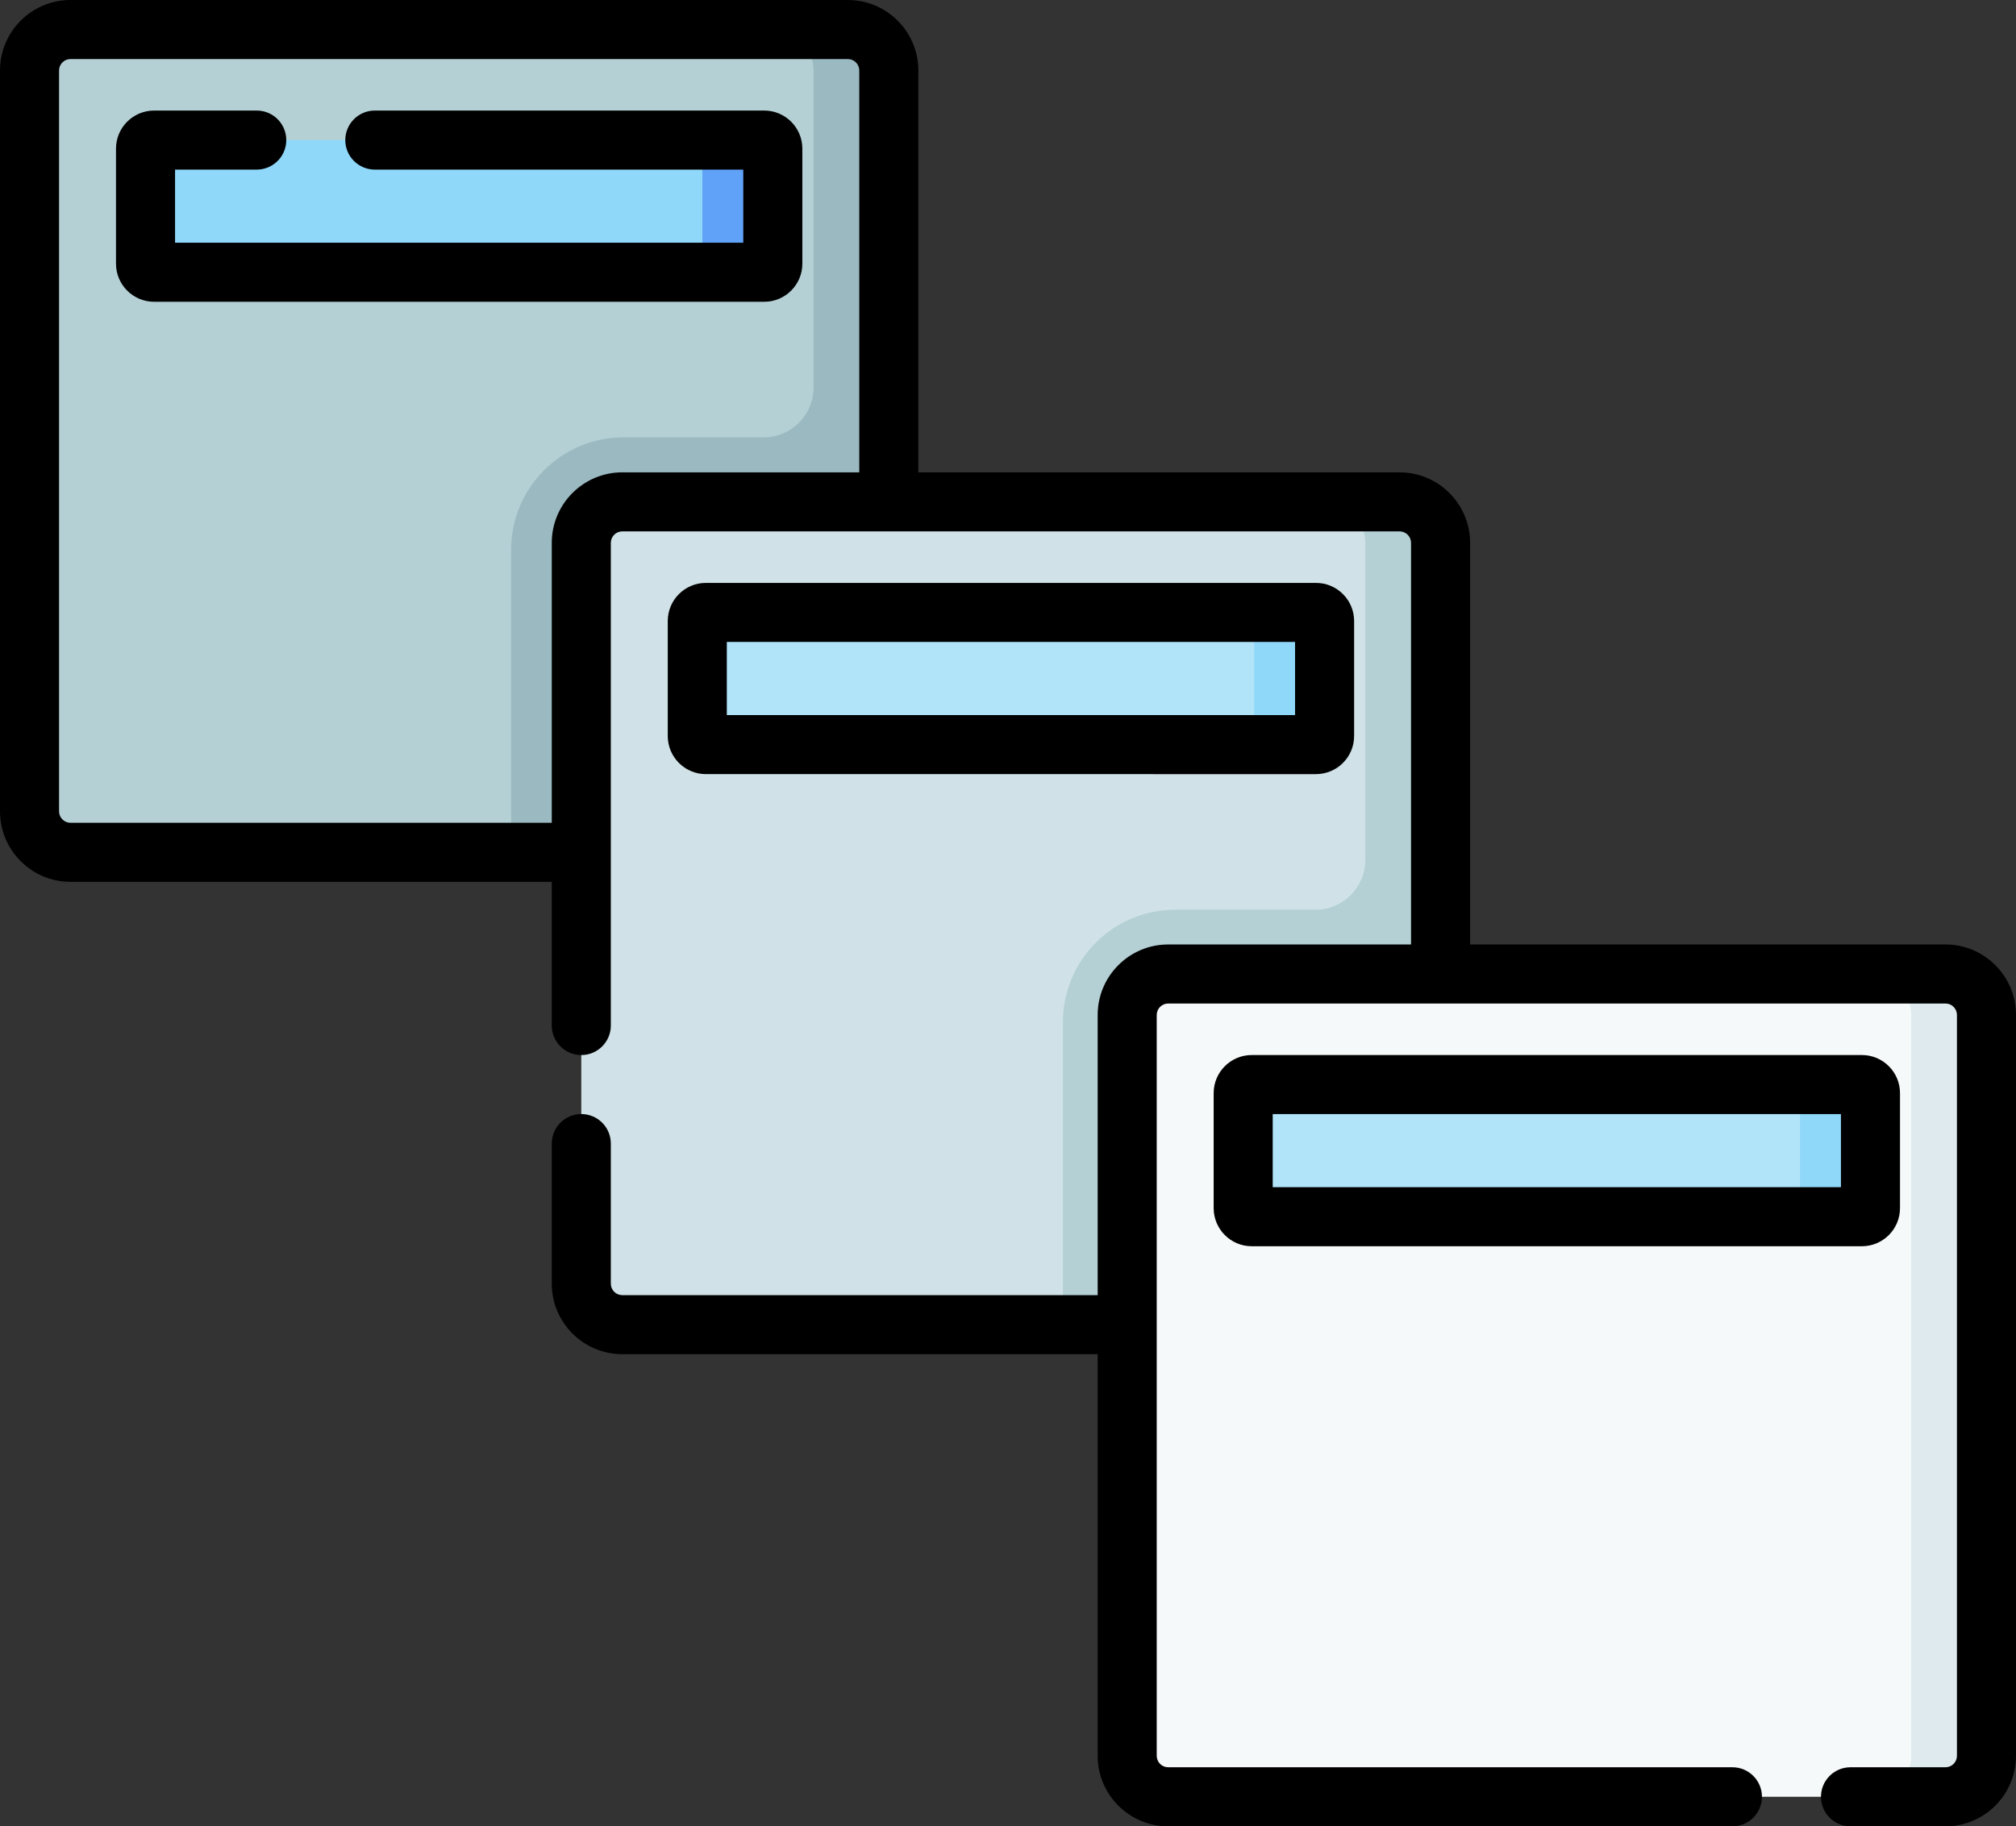
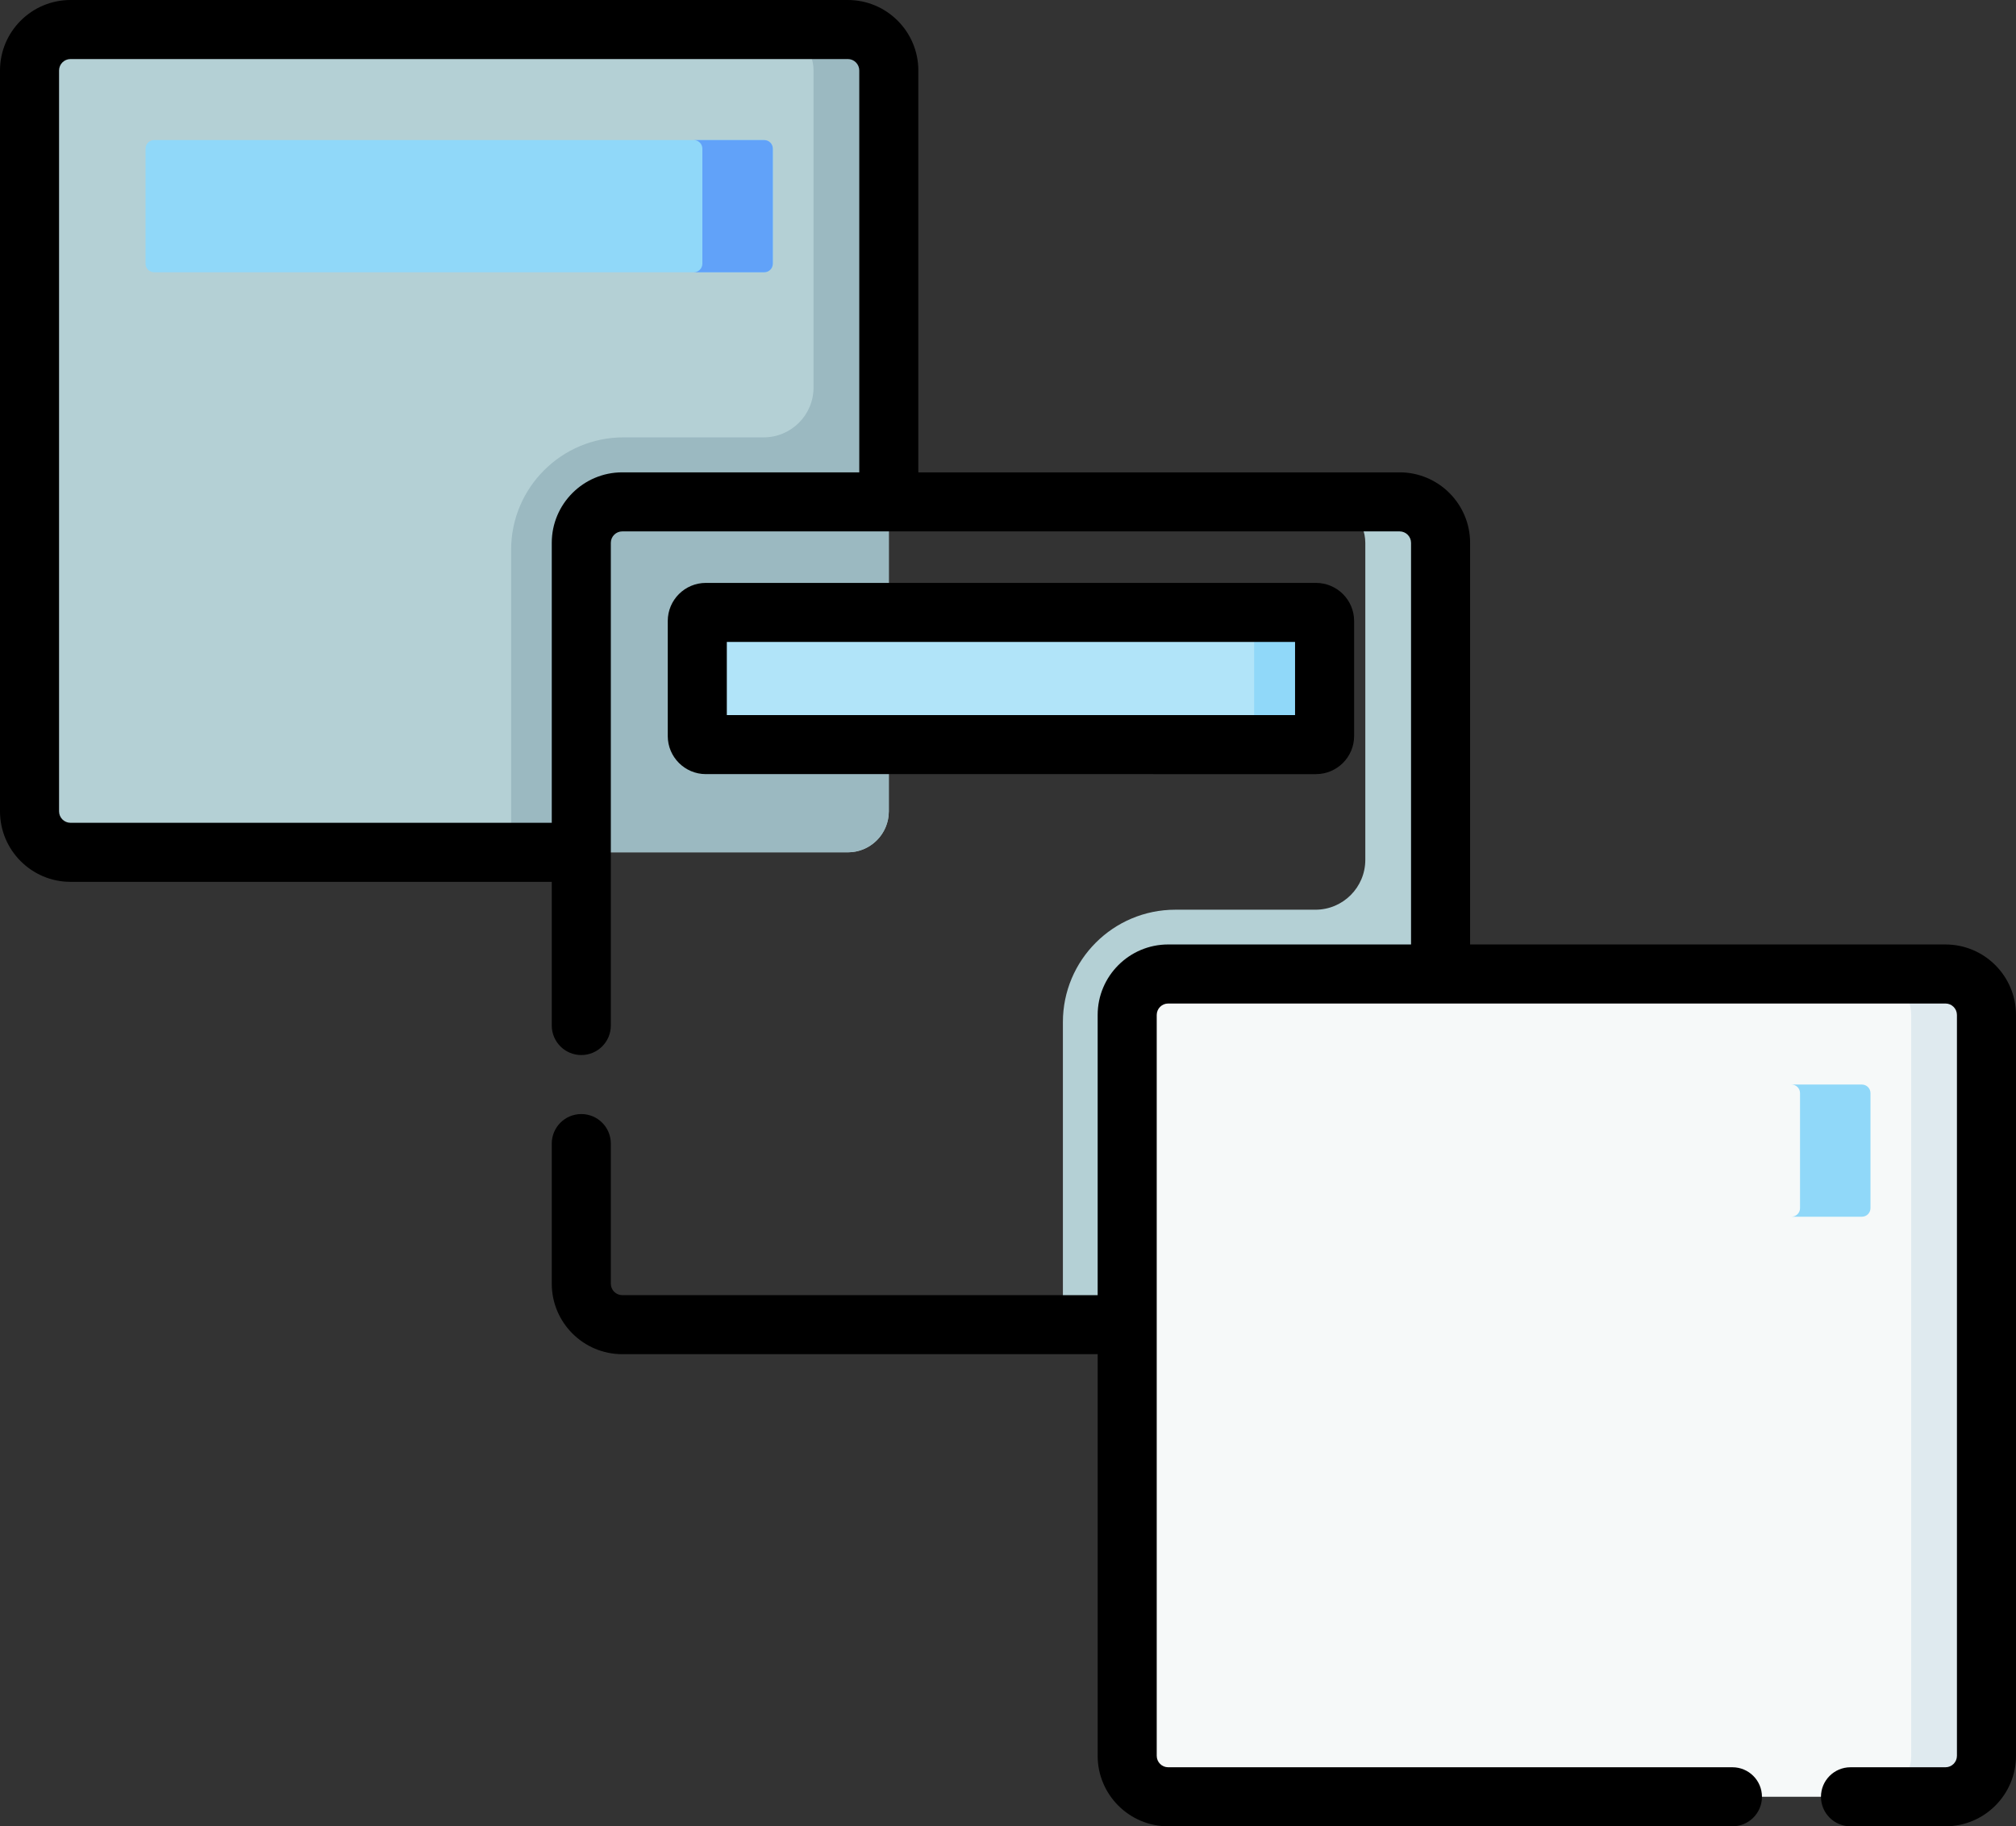
<svg xmlns="http://www.w3.org/2000/svg" xmlns:ns1="http://www.inkscape.org/namespaces/inkscape" xmlns:ns2="http://sodipodi.sourceforge.net/DTD/sodipodi-0.dtd" ns1:version="1.1-dev (ddb55ca, 2020-02-02)" ns2:docname="queue.svg" version="1.1" width="512" viewBox="0 0 512 463.95" height="463.95" enable-background="new 0 0 512 512" id="Capa_1">
  <rect x="0" y="0" width="512" height="463.95" fill="#333333" stroke="none" />
  <defs id="defs49" />
  <ns2:namedview ns1:current-layer="Capa_1" ns1:window-maximized="0" ns1:window-y="383" ns1:window-x="0" ns1:cy="231.975" ns1:cx="256" ns1:zoom="1.1328125" showgrid="false" id="namedview47" ns1:window-height="820" ns1:window-width="1403" ns1:pageshadow="2" ns1:pageopacity="0" guidetolerance="10" gridtolerance="10" objecttolerance="10" borderopacity="1" bordercolor="#666666" pagecolor="#ffffff" />
  <g transform="translate(0,-24.025)" id="g44">
    <path ns1:connector-curvature="0" id="path10" fill="#b4d0d5" d="M 215.321,240.546 H 17.909 C 12.16,240.546 7.5,235.886 7.5,230.137 V 41.934 c 0,-5.749 4.66,-10.409 10.409,-10.409 h 197.412 c 5.749,0 10.409,4.66 10.409,10.409 v 188.203 c -10e-4,5.748 -4.661,10.409 -10.409,10.409 z" />
    <path ns1:connector-curvature="0" id="path12" fill="#9bb9c1" d="m 215.321,31.525 h -19.117 c 5.749,0 10.409,4.66 10.409,10.409 v 80.532 c 0,6.995 -5.671,12.666 -12.666,12.666 h -35.583 c -15.77,0 -28.554,12.784 -28.554,28.554 v 76.86 h 85.511 c 0.359,0 0.714,-0.018 1.064,-0.054 5.249,-0.533 9.345,-4.966 9.345,-10.355 V 41.934 c -10e-4,-5.749 -4.661,-10.409 -10.409,-10.409 z" />
    <path ns1:connector-curvature="0" id="path14" fill="#90d8f9" d="M 194.096,93.188 H 39.134 c -1.201,0 -2.174,-0.973 -2.174,-2.174 v -29.23 c 0,-1.201 0.973,-2.174 2.174,-2.174 h 154.962 c 1.201,0 2.174,0.973 2.174,2.174 v 29.229 c 0,1.201 -0.973,2.175 -2.174,2.175 z" />
    <path ns1:connector-curvature="0" id="path16" fill="#61a2f9" d="m 194.096,59.61 h -17.893 c 1.201,0 2.174,0.973 2.174,2.174 v 29.229 c 0,1.201 -0.973,2.174 -2.174,2.174 h 17.893 c 1.201,0 2.174,-0.973 2.174,-2.174 V 61.784 c 0,-1.2 -0.973,-2.174 -2.174,-2.174 z" />
-     <path ns1:connector-curvature="0" id="path18" fill="#d0e2e7" d="M 355.451,360.539 H 158.04 c -5.749,0 -10.409,-4.66 -10.409,-10.409 V 161.927 c 0,-5.749 4.66,-10.409 10.409,-10.409 h 197.412 c 5.749,0 10.409,4.66 10.409,10.409 V 350.13 c -10e-4,5.749 -4.661,10.409 -10.41,10.409 z" />
    <path ns1:connector-curvature="0" id="path20" fill="#b4d0d5" d="m 355.452,151.518 h -19.117 c 5.749,0 10.409,4.66 10.409,10.409 v 80.532 c 0,6.995 -5.671,12.666 -12.666,12.666 h -35.583 c -15.77,0 -28.554,12.784 -28.554,28.554 v 76.86 h 85.511 c 0.359,0 0.714,-0.018 1.064,-0.054 5.249,-0.533 9.345,-4.966 9.345,-10.355 V 161.927 c -10e-4,-5.749 -4.661,-10.409 -10.409,-10.409 z" />
    <path ns1:connector-curvature="0" id="path22" fill="#b1e4f9" d="M 334.227,213.181 H 179.264 c -1.201,0 -2.174,-0.973 -2.174,-2.174 v -29.229 c 0,-1.201 0.973,-2.174 2.174,-2.174 h 154.962 c 1.201,0 2.174,0.973 2.174,2.174 v 29.229 c 0.001,1.201 -0.972,2.174 -2.173,2.174 z" />
    <path ns1:connector-curvature="0" id="path24" fill="#90d8f9" d="m 334.227,179.604 h -17.893 c 1.201,0 2.174,0.973 2.174,2.174 v 29.229 c 0,1.201 -0.973,2.174 -2.174,2.174 h 17.893 c 1.201,0 2.174,-0.973 2.174,-2.174 v -29.229 c 0,-1.201 -0.973,-2.174 -2.174,-2.174 z" />
    <path ns1:connector-curvature="0" id="path26" fill="#f6f9f9" d="M 494.092,480.475 H 296.68 c -5.749,0 -10.409,-4.66 -10.409,-10.409 V 281.864 c 0,-5.749 4.66,-10.409 10.409,-10.409 h 197.412 c 5.749,0 10.409,4.66 10.409,10.409 v 188.203 c -10e-4,5.748 -4.661,10.408 -10.409,10.408 z" />
    <path ns1:connector-curvature="0" id="path28" fill="#dfeaef" d="m 494.092,271.455 h -19.117 c 5.749,0 10.409,4.66 10.409,10.409 v 188.203 c 0,5.749 -4.66,10.409 -10.409,10.409 h 19.117 c 5.749,0 10.409,-4.66 10.409,-10.409 V 281.864 c -10e-4,-5.749 -4.661,-10.409 -10.409,-10.409 z" />
-     <path ns1:connector-curvature="0" id="path30" fill="#b1e4f9" d="M 472.867,333.118 H 317.905 c -1.201,0 -2.174,-0.973 -2.174,-2.174 v -29.229 c 0,-1.201 0.973,-2.174 2.174,-2.174 h 154.962 c 1.201,0 2.174,0.973 2.174,2.174 v 29.229 c 0,1.2 -0.973,2.174 -2.174,2.174 z" />
    <path ns1:connector-curvature="0" id="path32" fill="#90d8f9" d="m 472.867,299.54 h -17.893 c 1.201,0 2.174,0.973 2.174,2.174 v 29.229 c 0,1.201 -0.973,2.174 -2.174,2.174 h 17.893 c 1.201,0 2.174,-0.973 2.174,-2.174 v -29.229 c 0,-1.2 -0.973,-2.174 -2.174,-2.174 z" />
    <g id="g42">
      <path ns1:connector-curvature="0" id="path34" d="m 334.227,220.681 c 5.335,0 9.675,-4.34 9.675,-9.674 v -29.229 c 0,-5.334 -4.34,-9.674 -9.675,-9.674 H 179.265 c -5.335,0 -9.675,4.34 -9.675,9.674 v 29.229 c 0,5.334 4.34,9.674 9.675,9.674 z M 184.59,187.104 h 144.312 v 18.578 H 184.59 Z" />
-       <path ns1:connector-curvature="0" id="path36" d="m 482.541,330.944 v -29.229 c 0,-5.334 -4.34,-9.674 -9.674,-9.674 H 317.904 c -5.334,0 -9.674,4.34 -9.674,9.674 v 29.229 c 0,5.334 4.34,9.674 9.674,9.674 h 154.963 c 5.334,0 9.674,-4.34 9.674,-9.674 z m -15,-5.326 H 323.23 v -18.577 h 144.311 z" />
-       <path ns1:connector-curvature="0" id="path38" d="M 194.096,52.11 H 95.192 c -4.143,0 -7.5,3.358 -7.5,7.5 0,4.142 3.357,7.5 7.5,7.5 H 188.77 V 85.688 H 44.459 V 67.11 h 20.746 c 4.143,0 7.5,-3.358 7.5,-7.5 0,-4.142 -3.357,-7.5 -7.5,-7.5 H 39.134 c -5.335,0 -9.675,4.34 -9.675,9.674 v 29.229 c 0,5.334 4.34,9.675 9.675,9.675 h 154.962 c 5.335,0 9.675,-4.34 9.675,-9.675 V 61.785 c 0,-5.335 -4.34,-9.675 -9.675,-9.675 z" />
      <path ns1:connector-curvature="0" id="path40" d="M 494.092,263.955 H 373.36 V 161.927 c 0,-9.875 -8.034,-17.909 -17.909,-17.909 H 233.229 V 41.934 c 0,-9.875 -8.034,-17.909 -17.909,-17.909 H 17.909 C 8.034,24.025 0,32.059 0,41.934 v 188.203 c 0,9.875 8.034,17.909 17.909,17.909 h 122.222 v 36.501 c 0,4.143 3.357,7.5 7.5,7.5 4.143,0 7.5,-3.357 7.5,-7.5 v -122.62 c 0,-1.604 1.305,-2.909 2.909,-2.909 h 197.411 c 1.604,0 2.909,1.305 2.909,2.909 v 102.028 h -61.68 c -9.875,0 -17.908,8.034 -17.908,17.909 v 71.175 H 158.04 c -1.604,0 -2.909,-1.305 -2.909,-2.908 v -35.597 c 0,-4.143 -3.357,-7.5 -7.5,-7.5 -4.143,0 -7.5,3.357 -7.5,7.5 v 35.597 c 0,9.875 8.034,17.908 17.909,17.908 h 120.731 v 102.028 c 0,9.875 8.033,17.908 17.908,17.908 h 143.302 c 4.143,0 7.5,-3.357 7.5,-7.5 0,-4.143 -3.357,-7.5 -7.5,-7.5 H 296.68 c -1.604,0 -2.908,-1.305 -2.908,-2.908 V 281.864 c 0,-1.604 1.305,-2.909 2.908,-2.909 h 197.412 c 1.604,0 2.908,1.305 2.908,2.909 v 188.203 c 0,1.604 -1.305,2.908 -2.908,2.908 h -24.124 c -4.143,0 -7.5,3.357 -7.5,7.5 0,4.143 3.357,7.5 7.5,7.5 h 24.124 c 9.875,0 17.908,-8.033 17.908,-17.908 V 281.864 c 0,-9.875 -8.033,-17.909 -17.908,-17.909 z M 140.131,161.927 v 71.119 H 17.909 C 16.305,233.046 15,231.741 15,230.137 V 41.934 c 0,-1.604 1.305,-2.909 2.909,-2.909 H 215.32 c 1.604,0 2.909,1.305 2.909,2.909 V 144.018 H 158.04 c -9.875,0 -17.909,8.034 -17.909,17.909 z" />
    </g>
  </g>
</svg>